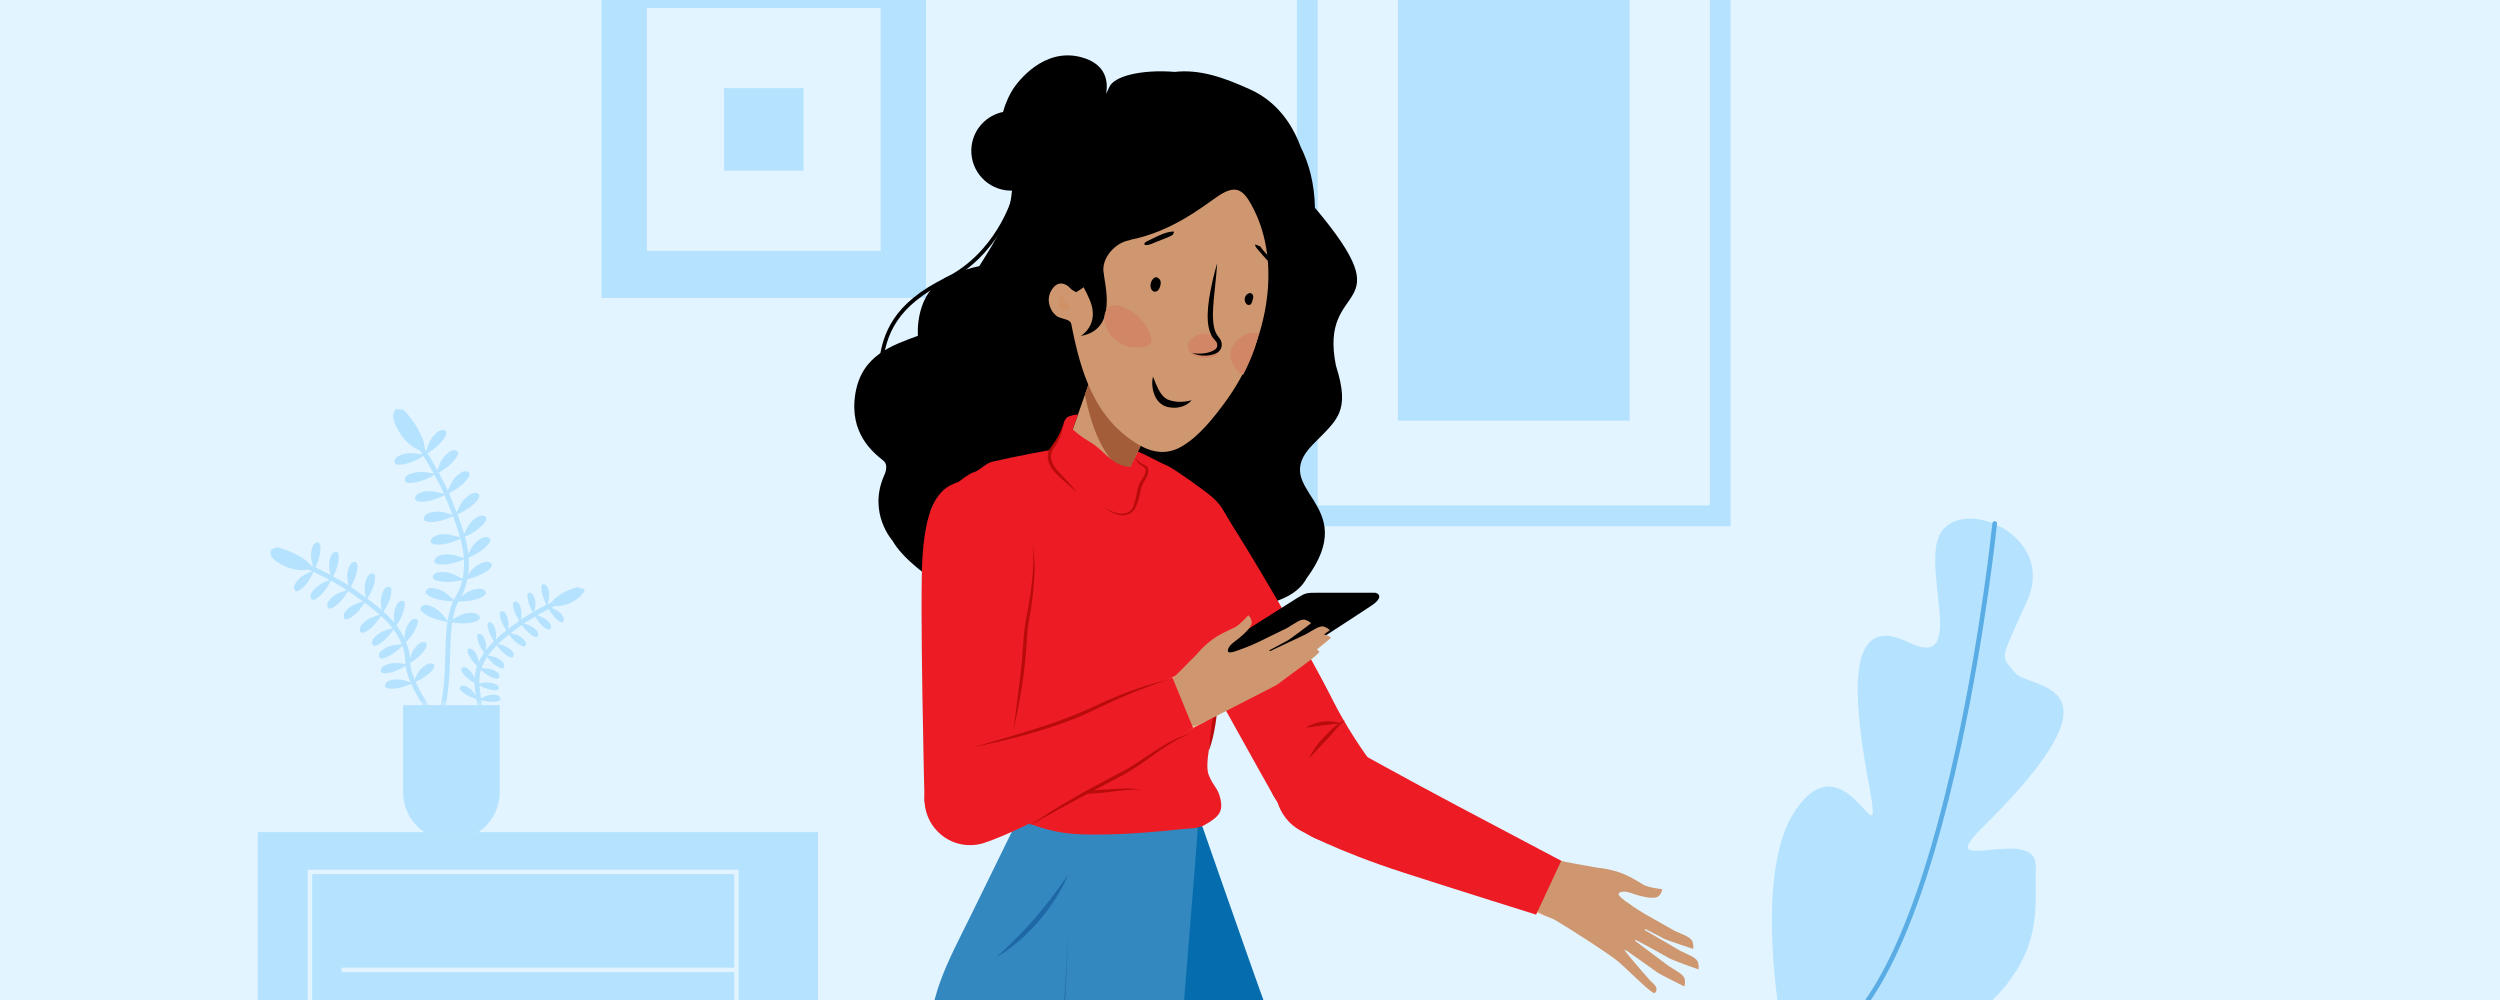
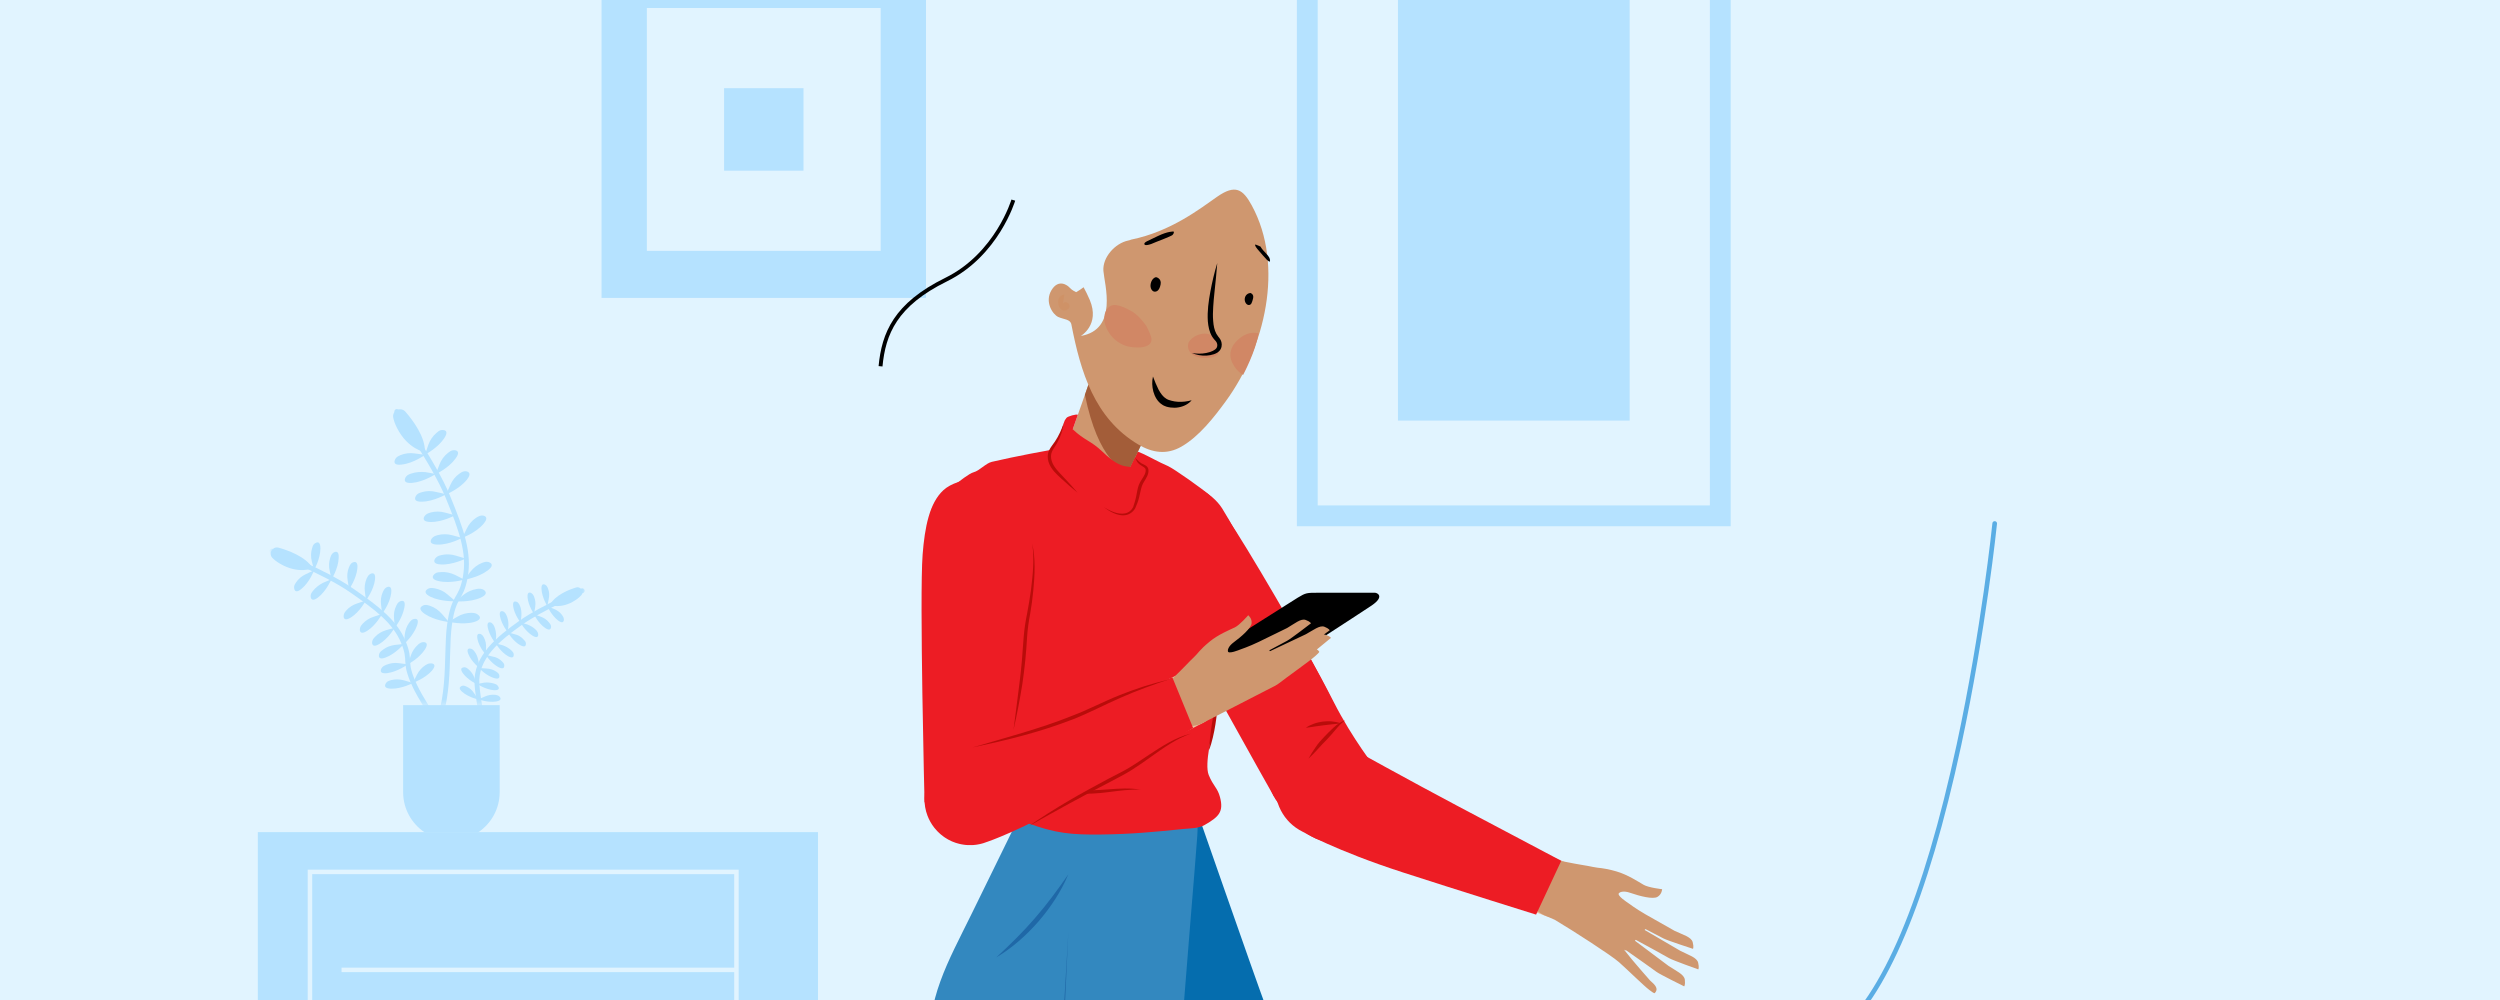
<svg xmlns="http://www.w3.org/2000/svg" width="320" height="128" viewBox="0 0 320 128" fill="none">
  <rect x="0" y="0" width="320" height="128" fill="#333333" stroke="none" />
  <g clip-path="url(#clip0_704_104936)">
    <rect width="320" height="128" fill="#E1F4FF" />
    <path fill-rule="evenodd" clip-rule="evenodd" d="M178.937 53.835H208.594V-8.695H178.937V53.835Z" fill="#B5E2FF" />
    <path fill-rule="evenodd" clip-rule="evenodd" d="M168.665 64.692H218.864V-19.549H168.665V64.692ZM166 67.359H221.529V-22.217H166V67.359Z" fill="#B5E2FF" />
    <path fill-rule="evenodd" clip-rule="evenodd" d="M77 38.134H118.528V-5H77V38.134ZM82.799 32.111H112.729V1.024H82.799V32.111Z" fill="#B5E2FF" />
    <path fill-rule="evenodd" clip-rule="evenodd" d="M92.682 21.846H102.847V11.287H92.682V21.846Z" fill="#B5E2FF" />
    <path fill-rule="evenodd" clip-rule="evenodd" d="M172.734 177.131L172.75 177.127C167.814 150.051 163.251 134.717 150.15 103.368C150.147 103.359 150.136 103.353 150.132 103.345C150.003 102.999 149.86 102.655 149.685 102.319C147.518 98.177 142.544 96.53 138.575 98.638C136.033 99.989 134.526 102.552 134.335 105.308C134.334 105.315 134.327 105.322 134.327 105.329C134.221 108.094 133.962 116.998 133.786 121.718C133.526 128.642 132.877 134.163 136.168 140.235C139.459 146.308 155.64 177.35 156.938 181.241L156.94 181.241C157.377 182.561 158.147 183.789 159.253 184.78C162.63 187.807 167.802 187.503 170.807 184.101C172.55 182.127 173.172 179.543 172.734 177.131" fill="#CF976F" />
    <path fill-rule="evenodd" clip-rule="evenodd" d="M176.504 174.955L176.506 174.955C176.496 174.92 176.484 174.876 176.47 174.831C176.468 174.824 176.466 174.817 176.464 174.811C175.368 171.129 164.7 136.114 162.341 129.719C159.948 123.23 153.054 103.273 152.654 102.262C152.653 102.257 152.649 102.254 152.647 102.25C152.473 101.757 152.264 101.271 152.016 100.794C149.155 95.309 142.423 93.199 136.979 96.081C133.344 98.005 131.205 101.669 131.035 105.525C131.035 105.532 131.031 105.538 131.031 105.545C130.86 110.22 130.543 118.52 130.357 123.308C130.089 130.231 129.432 135.751 132.715 141.828C134.924 145.918 143.452 163.249 148.757 174.49C151.337 179.955 152.582 183.131 152.582 183.131L152.586 183.13C155.063 189.541 162.172 192.833 168.636 190.494C174.958 188.205 178.356 181.367 176.504 174.955" fill="#056DAE" />
    <path fill-rule="evenodd" clip-rule="evenodd" d="M150.585 107.625C150.843 105.879 150.575 104.022 149.684 102.319C147.517 98.177 142.543 96.53 138.574 98.638C136.596 99.689 135.242 101.474 134.648 103.512C133.026 106.858 129.992 113.182 128.232 116.779C125.191 122.993 122.362 127.766 122.907 134.664C123.451 141.561 125.649 176.554 125.259 180.64L125.261 180.641C125.21 181.169 125.207 181.711 125.261 182.26C125.707 186.791 129.715 190.101 134.212 189.651C137.767 189.296 140.556 186.695 141.351 183.384L141.36 183.386C147.766 156.867 149.831 141.033 150.585 107.625" fill="#CF976F" />
    <path fill-rule="evenodd" clip-rule="evenodd" d="M152.015 100.794C149.155 95.309 142.423 93.199 136.979 96.081C134.834 97.216 133.212 98.959 132.205 100.987C132.2 100.995 132.193 101.002 132.189 101.01C130.139 105.207 126.488 112.654 124.379 116.949C121.33 123.159 118.494 127.928 119.029 134.826C119.565 141.724 121.978 172.579 121.978 172.579C121.978 172.579 121.953 173.649 121.225 174.138C120.498 174.627 120.137 174.609 120.205 175.048C120.272 175.486 120.802 176.297 120.802 176.297C120.802 176.297 120.003 176.911 119.864 177.242C119.725 177.572 119.968 177.638 119.968 177.638C119.968 177.638 119.104 177.854 119.206 178.209C119.308 178.565 120.35 179.263 120.35 179.263L120.415 182.057L120.446 182.058C120.799 188.338 125.717 193.538 132.111 194.026C138.81 194.537 144.681 189.691 145.588 183.076H145.591C145.595 183.041 145.601 182.995 145.607 182.949C145.608 182.942 145.609 182.935 145.61 182.927C146.1 179.112 150.544 142.761 150.981 135.954C151.424 129.046 153.215 107.992 153.259 106.905C153.26 106.899 153.258 106.893 153.258 106.888C153.418 104.848 153.03 102.74 152.015 100.794" fill="#3388BF" />
    <path fill-rule="evenodd" clip-rule="evenodd" d="M127.513 122.556C129.259 120.946 130.933 119.307 132.465 117.528C134.009 115.761 135.397 113.871 136.748 111.912C135.827 114.114 134.49 116.133 132.932 117.941C131.361 119.737 129.554 121.34 127.513 122.556" fill="#1F68A7" />
    <path fill-rule="evenodd" clip-rule="evenodd" d="M136.749 119.299C136.5 124.999 136.215 130.696 135.902 136.393C135.591 142.09 135.238 147.784 134.809 153.474C134.596 156.319 134.367 159.164 134.104 162.006C133.836 164.848 133.558 167.688 133.152 170.52C132.94 171.934 132.744 173.354 132.319 174.752C131.909 176.123 131.37 177.49 130.651 178.736C129.948 179.99 129.184 181.192 128.431 182.4L126.172 186.021C123.17 190.855 120.291 195.762 117.389 200.661C114.492 205.567 111.489 210.411 108.376 215.18C105.266 219.953 101.988 224.612 98.701 229.256C97.887 230.421 97.064 231.581 96.278 232.763C96.076 233.055 95.889 233.356 95.7 233.656C95.505 233.953 95.325 234.257 95.155 234.566C94.803 235.179 94.48 235.82 94.131 236.44C92.743 238.93 91.264 241.364 89.728 243.76C91.213 241.331 92.638 238.866 93.969 236.351C94.306 235.723 94.61 235.085 94.953 234.455C95.12 234.137 95.295 233.825 95.484 233.522C95.668 233.216 95.851 232.908 96.046 232.61C96.806 231.403 97.619 230.234 98.42 229.057C101.658 224.376 104.854 219.671 107.93 214.886C111.02 210.11 113.999 205.263 116.871 200.352C119.736 195.431 122.671 190.547 125.687 185.715L127.961 182.1C128.718 180.896 129.486 179.698 130.181 178.47C130.892 177.25 131.404 175.949 131.825 174.596C132.243 173.267 132.451 171.849 132.67 170.448C133.093 167.635 133.39 164.799 133.677 161.964C133.959 159.128 134.207 156.287 134.44 153.445C135.34 142.075 136.111 130.69 136.749 119.299" fill="#1F68A7" />
    <path d="M129.705 25.613C129.705 25.613 127.621 32.584 121.106 35.788C114.59 38.992 113.108 42.706 112.709 46.885" stroke="black" stroke-width="0.5" />
-     <path fill-rule="evenodd" clip-rule="evenodd" d="M168.024 56.919C171.182 53.683 172.887 52.747 170.998 46.79C168.728 35.577 179.987 40.452 168.312 26.594C168.249 23.524 167.571 20.946 166.478 18.788C165.393 15.817 163.385 12.987 160.074 11.472C156.517 9.845 153.521 8.857 150.368 9.201C146.063 8.862 142.528 9.754 141.971 11.188C141.934 11.264 141.799 11.545 141.58 12.001C141.827 10.654 141.765 8.2 138.359 7.311C133.569 6.062 130.272 10.46 129.632 11.455C129.362 11.876 128.743 12.991 128.395 14.329C126.325 14.751 124.656 16.438 124.369 18.649C124.006 21.436 125.975 23.992 128.765 24.358C129.025 24.393 129.281 24.4 129.535 24.395C129.291 26.551 129.165 28.124 125.346 34.069C124.273 34.273 123.006 34.653 121.439 35.342C116.99 37.293 117.495 42.977 117.495 42.977C114.285 44.19 110.282 45.404 109.48 50.42C108.679 55.437 111.713 57.883 113.063 58.957C113.851 59.585 113.155 60.897 113.155 60.897C111.07 65.68 114.23 69.195 114.23 69.195C115.531 71.501 118.928 74.023 120.976 75.165C123.023 76.306 123.73 77.123 125.013 79.132C126.296 81.142 130.559 84.957 135.155 85.344C139.751 85.733 142.077 81.525 142.077 81.525C142.077 81.525 142.961 84.181 147.172 83.689C150.226 83.333 151.769 79.707 152.386 77.742C159.567 78.415 165.48 77.334 167.209 74.077C174.485 64.259 162.189 62.897 168.024 56.919" fill="black" />
    <path fill-rule="evenodd" clip-rule="evenodd" d="M172.294 96.695L172.297 96.694L156.307 65.455C156.302 65.445 156.297 65.435 156.293 65.426L156.292 65.426L156.081 65.012L156.07 65.018C156.037 64.965 156.002 64.914 155.967 64.863C155.914 64.781 155.86 64.699 155.802 64.62C155.763 64.567 155.722 64.515 155.681 64.464C155.616 64.382 155.55 64.302 155.48 64.225C155.442 64.182 155.406 64.139 155.367 64.098C155.256 63.981 155.14 63.867 155.016 63.758C155.016 63.758 155.016 63.757 155.016 63.757C153.906 62.783 152.511 62.356 151.152 62.45C149.792 62.545 148.469 63.161 147.503 64.279C147.393 64.406 147.293 64.537 147.196 64.672C147.167 64.714 147.139 64.757 147.11 64.8C147.046 64.895 146.986 64.99 146.929 65.087C146.9 65.137 146.871 65.188 146.843 65.238C146.79 65.336 146.742 65.436 146.695 65.536C146.673 65.583 146.65 65.629 146.629 65.677C146.57 65.816 146.517 65.957 146.469 66.099C146.45 66.158 146.435 66.218 146.418 66.277C146.392 66.366 146.367 66.453 146.345 66.541C146.327 66.618 146.312 66.696 146.297 66.773C146.284 66.843 146.271 66.913 146.261 66.983C146.248 67.07 146.235 67.157 146.226 67.244C146.221 67.294 146.218 67.344 146.215 67.395C146.189 67.744 146.196 68.094 146.237 68.44L146.245 68.505C146.261 68.626 146.281 68.748 146.305 68.87C146.308 68.879 146.31 68.889 146.312 68.9C146.42 69.42 146.605 69.927 146.865 70.401L146.86 70.403L163.807 101.202L163.809 101.201C164.26 102.031 164.956 102.737 165.858 103.194C168.225 104.394 171.11 103.432 172.3 101.048C173.011 99.624 172.956 98.016 172.294 96.695" fill="#EBBF9E" />
    <path fill-rule="evenodd" clip-rule="evenodd" d="M172.682 95.344C171.843 94.117 169.896 91.133 168.298 87.642C165.006 80.46 158.159 67.789 156.429 65.067C155.16 63.075 152.052 61.218 149.638 62.358C148.102 63.085 146.875 64.411 146.455 65.608C145.65 67.901 146.567 70.92 147.979 74.147C150.128 79.06 163.049 101.92 163.049 101.92C163.049 101.92 163.065 101.935 163.1 101.954C163.691 103.03 164.615 103.932 165.816 104.473C168.759 105.798 172.21 104.468 173.525 101.504C174.463 99.388 174.058 97.014 172.682 95.344" fill="#ED1C24" />
    <path fill-rule="evenodd" clip-rule="evenodd" d="M173.428 101.649C173.445 101.612 173.465 101.575 173.483 101.537C173.595 101.286 173.687 101.027 173.764 100.763C173.776 100.718 173.788 100.675 173.799 100.631C173.947 100.072 174.014 99.495 173.994 98.914C173.993 98.891 173.993 98.868 173.992 98.844C173.979 98.553 173.944 98.263 173.888 97.975C173.883 97.951 173.877 97.927 173.872 97.903C173.81 97.612 173.733 97.323 173.626 97.04L173.628 97.039C173.628 97.039 172.266 92.584 168.127 85.036C164.78 78.931 165.681 80.603 165.681 80.603L159.374 83.668L162.359 99.54C162.372 99.728 162.381 99.916 162.413 100.103C162.46 100.38 162.532 100.652 162.62 100.923L162.63 100.979L162.636 100.977C162.637 100.983 162.642 100.989 162.644 100.996C162.738 101.28 162.853 101.56 162.995 101.833C163.006 101.853 163.018 101.873 163.029 101.893C163.099 102.024 163.168 102.154 163.248 102.281C163.319 102.394 163.398 102.497 163.476 102.603C163.493 102.626 163.504 102.652 163.521 102.676C163.532 102.69 163.546 102.703 163.557 102.718C163.628 102.809 163.702 102.895 163.776 102.981C163.832 103.044 163.884 103.109 163.94 103.168C164.017 103.251 164.1 103.326 164.18 103.404C164.242 103.461 164.301 103.521 164.363 103.576C164.442 103.644 164.524 103.705 164.605 103.768C164.677 103.823 164.747 103.881 164.821 103.933C164.897 103.987 164.977 104.035 165.055 104.085C165.138 104.138 165.22 104.192 165.304 104.24C165.38 104.283 165.457 104.319 165.535 104.358C165.626 104.405 165.718 104.453 165.811 104.495C165.887 104.529 165.966 104.557 166.045 104.588C166.14 104.626 166.236 104.665 166.334 104.697C166.416 104.725 166.501 104.746 166.585 104.771C166.68 104.798 166.774 104.826 166.87 104.849C166.961 104.869 167.054 104.883 167.146 104.9C167.237 104.916 167.327 104.935 167.418 104.946C167.518 104.96 167.617 104.966 167.717 104.973C167.802 104.979 167.888 104.99 167.974 104.993C168.078 104.996 168.181 104.992 168.285 104.99C168.368 104.989 168.452 104.99 168.535 104.985C168.638 104.978 168.74 104.964 168.842 104.952C168.928 104.942 169.013 104.935 169.097 104.921C169.194 104.906 169.289 104.882 169.385 104.862C169.476 104.843 169.566 104.825 169.657 104.802C169.744 104.778 169.829 104.749 169.915 104.721C170.013 104.691 170.111 104.661 170.209 104.624C170.285 104.596 170.362 104.561 170.438 104.528C170.541 104.483 170.644 104.441 170.744 104.391C170.819 104.354 170.891 104.311 170.964 104.271C171.063 104.216 171.162 104.163 171.259 104.101C171.274 104.092 171.29 104.084 171.307 104.073C171.375 104.029 171.437 103.98 171.503 103.933C171.568 103.887 171.635 103.847 171.699 103.799C171.71 103.79 171.717 103.78 171.728 103.772C171.958 103.593 172.169 103.399 172.367 103.193C172.403 103.154 172.439 103.115 172.475 103.076C172.666 102.865 172.843 102.646 172.999 102.413C173.015 102.39 173.028 102.366 173.044 102.342C173.189 102.119 173.315 101.887 173.428 101.649" fill="#ED1C24" />
    <path fill-rule="evenodd" clip-rule="evenodd" d="M161.251 89.537C161.514 90.328 161.706 91.138 161.875 91.951C162.049 92.765 162.172 93.585 162.302 94.401L162.663 96.852L163.044 99.306C162.739 98.53 162.51 97.729 162.318 96.919C162.118 96.11 161.98 95.29 161.851 94.47C161.733 93.65 161.621 92.83 161.529 92.008C161.433 91.187 161.33 90.367 161.251 89.537" fill="#B90C0A" />
    <path fill-rule="evenodd" clip-rule="evenodd" d="M156.158 102.027C155.837 100.819 155.302 100.642 154.716 99.2C154.138 97.775 155.177 93.863 155.43 92.344C155.796 90.143 157.321 87.062 158.163 84.998C158.831 83.359 159.662 81.667 159.441 79.91C159.161 77.673 157.288 76.04 156.106 74.125C154.149 70.957 157.272 68.599 155.899 65.132C155.649 64.5 155.322 63.861 154.722 63.302C154.078 62.703 150.267 59.984 149.462 59.637C147.091 58.614 145.58 57.352 143.006 57.189C141.181 57.073 138.442 56.861 136.643 57.189C133.406 57.781 130.166 58.373 126.957 59.115C126.171 59.297 125.388 60.255 124.605 60.456C124.068 60.595 122.796 61.615 122.295 61.978C121.449 62.59 122.625 65.386 122.826 66.305C123.914 71.297 125.452 76.182 126.482 81.187C127.511 86.19 129.849 94.615 128.858 99.627C128.484 101.523 127.957 102.321 129.139 103.842C129.721 104.59 130.617 105.014 131.502 105.343C135.082 106.669 137.143 106.863 140.956 106.817C144.801 106.772 147.727 106.494 151.552 106.102C152.347 106.02 153.388 106.062 154.218 105.583C155.988 104.561 156.663 103.932 156.158 102.027Z" fill="#ED1C24" />
    <path fill-rule="evenodd" clip-rule="evenodd" d="M145.979 101.075C144.606 101.023 143.258 101.217 141.899 101.388C140.54 101.575 139.147 101.64 137.768 101.574C136.389 101.479 135.018 101.289 133.676 100.979C132.353 100.675 130.936 100.281 129.935 99.297C131.05 100.122 132.412 100.397 133.746 100.632C135.088 100.867 136.436 101.058 137.793 101.116C139.149 101.218 140.5 101.149 141.864 101.037C143.225 100.938 144.621 100.832 145.979 101.075" fill="#B90C0A" />
    <path fill-rule="evenodd" clip-rule="evenodd" d="M153.686 64.434C154.171 66.316 154.616 68.205 155.049 70.097C155.456 71.974 156.566 73.585 157.708 75.129C158.886 76.66 159.839 78.577 159.715 80.612C159.68 81.633 159.235 82.563 158.825 83.433C158.396 84.311 157.906 85.151 157.383 85.971L157.385 85.968C157.164 86.387 156.966 86.825 156.804 87.277C156.923 86.811 157.084 86.356 157.284 85.916L157.286 85.911C157.748 85.062 158.177 84.192 158.574 83.314C158.952 82.427 159.323 81.535 159.327 80.593C159.369 79.651 159.169 78.712 158.805 77.842C158.443 76.965 157.917 76.172 157.35 75.397C156.778 74.608 156.226 73.801 155.748 72.941C155.27 72.087 154.882 71.144 154.722 70.173C154.356 68.263 154 66.352 153.686 64.434" fill="#B90C0A" />
    <path fill-rule="evenodd" clip-rule="evenodd" d="M126.076 80.231C126.401 79.347 126.813 78.499 127.274 77.677C127.727 76.847 128.272 76.078 128.8 75.313C129.349 74.556 129.836 73.776 130.31 72.975C130.779 72.173 131.204 71.344 131.625 70.504C131.381 71.414 131.03 72.293 130.62 73.143C130.214 73.993 129.717 74.81 129.177 75.573C128.634 76.339 128.088 77.09 127.572 77.862C127.055 78.635 126.569 79.431 126.076 80.231" fill="#B90C0A" />
    <path fill-rule="evenodd" clip-rule="evenodd" d="M155.9 89.316C155.884 89.894 155.841 90.461 155.788 91.029C155.74 91.599 155.658 92.162 155.574 92.726C155.479 93.288 155.382 93.851 155.243 94.406C155.107 94.96 154.966 95.522 154.729 96.049C154.828 94.905 154.944 93.779 155.123 92.654C155.217 92.092 155.312 91.53 155.442 90.974C155.568 90.418 155.698 89.859 155.9 89.316" fill="#B90C0A" />
    <path fill-rule="evenodd" clip-rule="evenodd" d="M139.331 49.213L136.301 57.824C136.301 57.824 136.299 60.309 137.577 61.802C139.708 64.288 143.599 66.165 143.801 64.94C144.125 62.981 144.377 60.447 144.377 60.447L146.56 55.906L139.331 49.213Z" fill="#CF976F" />
    <path fill-rule="evenodd" clip-rule="evenodd" d="M138.867 50.536C140.607 59.094 143.749 60.15 144.372 60.47C144.372 60.468 144.373 60.461 144.373 60.461L146.538 55.966L139.327 49.213L138.867 50.536Z" fill="#A35D39" />
    <path fill-rule="evenodd" clip-rule="evenodd" d="M141.116 57.818C139.58 56.356 138.848 56.41 137.312 54.949L137.965 53.093C137.803 52.972 136.668 53.276 136.505 53.496C136.108 54.028 136.323 53.799 135.813 55.301C135.114 57.368 133.777 57.451 134.529 59.368C134.93 60.393 136.642 61.672 137.348 62.51C138.236 63.562 138.803 63.508 139.98 64.21C141.158 64.912 143.552 66.628 145.114 65.213C145.396 64.957 145.464 63.437 145.981 62.108C146.535 60.683 147.293 60.022 146.45 59.606C145.675 59.224 145.566 58.926 145.277 58.592L144.705 59.778C144.287 59.722 143.886 59.689 143.477 59.524C142.576 59.161 141.815 58.482 141.116 57.818" fill="#ED1C24" />
    <path fill-rule="evenodd" clip-rule="evenodd" d="M145.277 58.591C145.671 58.952 145.936 59.277 146.411 59.46C146.523 59.516 146.644 59.573 146.759 59.672C146.877 59.77 146.966 59.928 146.993 60.083C147.04 60.389 146.962 60.663 146.857 60.91C146.639 61.402 146.313 61.779 146.167 62.205C146.022 62.634 145.943 63.136 145.818 63.619C145.703 64.12 145.531 64.578 145.306 65.057C145.044 65.53 144.563 65.872 144.041 65.941C143.519 66.027 143.01 65.878 142.556 65.682C142.093 65.489 141.682 65.205 141.285 64.915C142.116 65.404 143.069 65.887 144 65.712C144.453 65.631 144.84 65.318 145.041 64.918C145.182 64.478 145.341 63.998 145.431 63.53C145.543 63.051 145.581 62.561 145.777 62.056C145.974 61.546 146.323 61.166 146.511 60.753C146.609 60.553 146.658 60.327 146.646 60.139C146.641 59.961 146.494 59.836 146.276 59.711C146.068 59.587 145.837 59.444 145.66 59.246C145.582 59.146 145.504 59.033 145.455 58.911C145.412 58.799 145.346 58.697 145.277 58.591" fill="#B90C0A" />
    <path fill-rule="evenodd" clip-rule="evenodd" d="M136.172 54.108C136.066 55.008 135.761 55.886 135.314 56.688C135.1 57.097 134.797 57.451 134.646 57.825C134.489 58.189 134.495 58.606 134.619 58.998C134.857 59.794 135.527 60.416 136.133 61.072C136.747 61.723 137.357 62.38 137.936 63.073C137.235 62.51 136.565 61.911 135.9 61.307C135.254 60.712 134.516 60.08 134.209 59.124C134.07 58.662 134.059 58.12 134.276 57.66C134.494 57.209 134.795 56.88 135.035 56.514C135.521 55.78 135.894 54.967 136.172 54.108" fill="#B90C0A" />
    <path fill-rule="evenodd" clip-rule="evenodd" d="M160.223 26.288C159.08 24.189 158.111 23.57 155.785 25.19C153.654 26.674 149.874 29.641 144.791 30.67C144.682 30.718 144.562 30.758 144.427 30.785C142.709 31.135 141.108 32.958 141.235 34.668C141.363 36.377 143.159 42.165 138.339 43.005C138.339 43.005 140.831 41.574 139.492 38.395C139.231 37.778 138.959 37.249 138.699 36.767C138.411 36.989 138.096 37.2 137.748 37.399C137.748 37.399 137.201 37.153 136.931 36.836C136.661 36.52 135.502 35.638 134.592 37.138C133.681 38.639 134.741 40.246 135.454 40.571C136.168 40.899 137.004 40.84 137.137 41.531C138.311 47.58 140.082 53.56 145.707 56.899C147.511 57.969 149.353 58.244 151.235 57.16C153.489 55.862 155.399 53.415 156.916 51.336C161.865 44.551 164.467 34.084 160.223 26.288" fill="#CF976F" />
    <path fill-rule="evenodd" clip-rule="evenodd" d="M136.242 37.699C136.242 37.699 135.564 37.744 135.454 38.456C135.337 39.41 136.07 40.193 136.823 39.461C137.178 38.94 136.379 38.389 136.063 38.855" fill="#CF9267" />
    <path fill-rule="evenodd" clip-rule="evenodd" d="M150.187 29.637C150.187 29.637 149.501 29.587 148.192 30.22C146.883 30.854 146.455 30.987 146.474 31.231C146.494 31.475 147.029 31.42 148.012 30.96C148.012 30.96 149.911 30.237 150.079 30.08C150.246 29.923 150.328 29.634 150.187 29.637" fill="black" />
    <path fill-rule="evenodd" clip-rule="evenodd" d="M161.348 31.567C161.348 31.567 160.886 31.346 160.729 31.307C160.572 31.268 160.647 31.516 160.935 31.863C161.222 32.209 162.052 33.163 162.177 33.271C162.303 33.378 162.59 33.633 162.564 33.367C162.538 33.1 162.544 32.949 161.999 32.385C161.453 31.823 161.348 31.567 161.348 31.567" fill="black" />
    <path fill-rule="evenodd" clip-rule="evenodd" d="M161.088 42.663C161.088 42.663 160.211 42.392 159.247 42.914C158.284 43.436 157.182 44.604 157.566 45.976C157.951 47.349 159.116 47.991 159.116 47.991C159.116 47.991 160.742 44.968 161.088 42.663" fill="#D18765" />
    <path fill-rule="evenodd" clip-rule="evenodd" d="M155.883 43.805C155.883 43.805 155.425 42.73 154.288 42.705C153.151 42.68 152.338 43.415 152.141 43.853C151.944 44.291 152.056 45.189 152.979 45.596C153.903 46.004 155.416 45.841 155.824 45.404C156.231 44.967 155.883 43.805 155.883 43.805" fill="#D18765" />
    <path fill-rule="evenodd" clip-rule="evenodd" d="M146.748 41.751C146.748 41.751 145.878 40.449 144.936 39.89C143.994 39.331 142.982 38.944 142.443 39.055C141.903 39.166 141.238 39.79 141.365 41.044C141.49 42.298 142.737 44.264 145.037 44.453C147.338 44.641 147.512 43.706 147.35 43.15C147.189 42.594 146.748 41.751 146.748 41.751" fill="#D18765" />
    <path fill-rule="evenodd" clip-rule="evenodd" d="M155.81 33.675C155.718 34.929 155.582 36.171 155.453 37.41C155.394 38.03 155.321 38.645 155.292 39.257C155.252 39.869 155.234 40.481 155.286 41.076C155.328 41.669 155.435 42.258 155.7 42.732C155.765 42.851 155.842 42.962 155.929 43.075L156.077 43.256C156.135 43.328 156.197 43.42 156.239 43.508C156.417 43.861 156.444 44.298 156.254 44.667C156.162 44.849 156.02 45.001 155.862 45.108C155.707 45.212 155.552 45.281 155.392 45.337C155.073 45.442 154.751 45.502 154.428 45.52C153.782 45.55 153.141 45.438 152.568 45.185C153.183 45.291 153.8 45.301 154.387 45.184C154.68 45.129 154.965 45.039 155.224 44.917C155.485 44.788 155.7 44.641 155.77 44.437C155.851 44.238 155.819 43.987 155.708 43.79C155.679 43.739 155.652 43.703 155.609 43.654L155.452 43.482C155.342 43.355 155.233 43.215 155.141 43.065C154.777 42.453 154.663 41.774 154.603 41.13C154.517 39.83 154.697 38.563 154.926 37.332C155.156 36.098 155.439 34.877 155.81 33.675" fill="black" />
    <path fill-rule="evenodd" clip-rule="evenodd" d="M148.027 35.489C148.027 35.489 148.713 35.658 148.555 36.425C148.398 37.193 148.069 37.346 147.781 37.333C147.494 37.32 147.146 36.897 147.301 36.261C147.456 35.625 147.903 35.441 148.027 35.489" fill="#010000" />
    <path fill-rule="evenodd" clip-rule="evenodd" d="M160.037 37.498C160.037 37.498 160.547 37.624 160.39 38.214C160.254 38.726 160.179 39.019 159.868 39.042C159.557 39.065 159.268 38.641 159.331 38.202C159.394 37.764 159.722 37.537 160.037 37.498" fill="#010000" />
    <path fill-rule="evenodd" clip-rule="evenodd" d="M147.58 48.193C147.807 48.79 148.03 49.35 148.29 49.86C148.559 50.361 148.88 50.803 149.28 51.036C149.372 51.112 149.487 51.136 149.59 51.189C149.715 51.228 149.847 51.275 149.978 51.303C150.24 51.383 150.511 51.401 150.788 51.429C151.342 51.46 151.921 51.4 152.533 51.232C152.119 51.73 151.492 52.039 150.832 52.146C150.501 52.207 150.158 52.203 149.822 52.16C149.651 52.145 149.491 52.096 149.322 52.058C149.147 51.987 148.96 51.934 148.806 51.824C148.144 51.423 147.804 50.745 147.627 50.118C147.461 49.477 147.431 48.822 147.58 48.193" fill="black" />
    <path fill-rule="evenodd" clip-rule="evenodd" d="M200.252 117.298C202.158 116.665 203.192 114.592 202.562 112.67C202.224 111.636 201.471 110.86 200.553 110.457L200.555 110.453C200.555 110.453 191.515 106.622 186.935 104.425C182.355 102.229 171.587 96.179 171.587 96.179L171.586 96.181C170.993 95.857 170.327 95.646 169.612 95.584C166.829 95.344 164.383 97.424 164.148 100.231C163.968 102.387 165.148 104.339 166.966 105.24L166.963 105.245C166.963 105.245 170.515 107.051 177.507 109.551C183.133 111.563 197.817 117.241 197.817 117.241L197.818 117.239C198.572 117.53 199.426 117.572 200.252 117.298" fill="#EBBF9E" />
    <path fill-rule="evenodd" clip-rule="evenodd" d="M211.211 125.505C210.887 125.161 209.149 123.133 208.876 122.801C208.692 122.577 208.116 121.852 207.884 121.565L208.133 121.673L208.156 121.647C209.521 122.587 211.653 124.122 212.032 124.399C212.506 124.746 215.575 126.254 215.575 126.254C215.575 126.254 215.738 126.089 215.659 125.404C215.58 124.719 214.554 124.29 213.573 123.637L209.271 120.412L209.374 120.297C210.828 121.067 213.231 122.409 213.648 122.646C214.159 122.937 217.379 124.082 217.379 124.082C217.379 124.082 217.521 123.899 217.365 123.229C217.21 122.557 216.141 122.248 215.094 121.712L210.512 119.035L210.615 118.92C211.685 119.469 212.676 119.987 212.932 120.123C213.45 120.398 216.701 121.45 216.701 121.45C216.701 121.45 216.837 121.264 216.664 120.597C216.489 119.93 215.412 119.653 214.35 119.147L214.299 119.118L214.328 119.128C214.311 119.121 214.296 119.114 214.28 119.107L210.639 117.044C209.385 116.326 208.346 115.542 208.346 115.542C208.346 115.542 206.851 114.581 207.247 114.308C207.247 114.308 207.28 114.271 207.352 114.23C207.357 114.227 207.364 114.224 207.37 114.221C207.397 114.207 207.433 114.193 207.472 114.18C207.501 114.171 207.534 114.164 207.566 114.157C207.609 114.147 207.651 114.138 207.703 114.134C207.935 114.109 208.246 114.136 208.671 114.283C209.892 114.707 211.571 115.14 212.151 114.804C212.731 114.467 212.751 113.818 212.751 113.818C212.751 113.818 211.024 113.625 210.385 113.256C209.747 112.888 208.34 111.953 206.9 111.54C205.087 111.019 204.77 111.163 203.887 110.966C203.003 110.769 202.464 110.74 200.085 110.259L200.083 110.263C199.412 110.074 198.681 110.075 197.97 110.312C196.064 110.945 195.029 113.016 195.659 114.94C195.993 115.956 196.727 116.725 197.625 117.132L197.624 117.135L199.012 117.734C201.412 119.166 206.242 122.28 207.225 123.153C208.412 124.207 210.402 126.179 211.107 126.706C211.812 127.233 211.764 127.173 211.883 127.025C212.393 126.388 211.503 125.815 211.211 125.505" fill="#CF976F" />
    <path fill-rule="evenodd" clip-rule="evenodd" d="M199.841 110.183C199.841 110.183 192.07 106.069 186.482 103.117C181.018 100.231 172.307 95.41 172.307 95.41L172.304 95.416C172.028 95.266 171.737 95.137 171.435 95.029C171.401 95.017 171.365 95.007 171.331 94.995C171.032 94.895 170.725 94.811 170.405 94.757C167.054 94.192 163.887 96.473 163.332 99.851C163.28 100.163 163.261 100.473 163.256 100.779C163.255 100.839 163.254 100.898 163.254 100.956C163.258 101.253 163.282 101.545 163.327 101.832C163.335 101.881 163.345 101.93 163.355 101.98C163.406 102.265 163.474 102.545 163.563 102.817C163.567 102.829 163.57 102.844 163.575 102.857C163.671 103.14 163.79 103.413 163.924 103.678C163.946 103.72 163.966 103.761 163.988 103.803C164.128 104.065 164.284 104.317 164.46 104.556C164.473 104.574 164.488 104.592 164.502 104.61C164.684 104.853 164.883 105.083 165.099 105.297L165.115 105.314C165.334 105.531 165.572 105.726 165.822 105.908C165.848 105.926 165.874 105.946 165.902 105.963C166.157 106.143 166.425 106.305 166.708 106.445C166.707 106.449 170.95 108.877 179.541 111.66C186.49 113.91 196.619 117.073 196.619 117.073L199.841 110.183Z" fill="#ED1C24" />
    <path fill-rule="evenodd" clip-rule="evenodd" d="M176.109 98.367C176.109 98.367 173.102 94.561 170.697 89.819C166.927 82.391 159.18 69.328 157.241 66.534C155.821 64.486 152.467 62.658 149.969 63.959C148.381 64.786 147.143 66.233 146.749 67.511C145.996 69.958 147.09 73.1 148.713 76.44C150.921 80.984 162.778 100.241 165.287 104.304C165.819 105.431 166.688 106.409 167.854 107.062C170.828 108.725 174.575 107.65 176.224 104.659C177.343 102.631 177.205 100.244 176.076 98.397C176.087 98.387 176.097 98.378 176.109 98.367Z" fill="#ED1C24" />
    <path fill-rule="evenodd" clip-rule="evenodd" d="M172.173 92.225C171.694 92.542 171.331 92.954 170.963 93.389C170.607 93.831 170.225 94.244 169.843 94.657C169.451 95.062 169.051 95.458 168.683 95.886C168.303 96.305 167.916 96.718 167.484 97.105C167.755 96.598 168.073 96.121 168.397 95.648C168.702 95.16 169.099 94.746 169.489 94.328C169.886 93.917 170.284 93.504 170.707 93.122C171.121 92.746 171.605 92.359 172.173 92.225" fill="#B90C0A" />
    <path fill-rule="evenodd" clip-rule="evenodd" d="M171.622 92.59C171.235 92.645 170.859 92.672 170.487 92.713L169.382 92.842L168.278 92.994C167.908 93.047 167.539 93.115 167.149 93.157C167.468 92.926 167.823 92.764 168.188 92.632C168.554 92.495 168.935 92.417 169.321 92.362C169.707 92.32 170.098 92.3 170.485 92.342C170.872 92.379 171.256 92.447 171.622 92.59" fill="#B90C0A" />
-     <path fill-rule="evenodd" clip-rule="evenodd" d="M153.79 86.266C152.854 85.848 151.835 85.888 150.97 86.282L150.968 86.279C150.968 86.279 142.545 90.249 138.1 92.1C133.655 93.949 122.586 97.732 122.586 97.732L122.588 97.737C122.485 97.773 122.384 97.815 122.282 97.859C122.249 97.873 122.216 97.889 122.184 97.903C122.1 97.942 122.016 97.984 121.934 98.028C121.873 98.06 121.815 98.094 121.755 98.13C121.695 98.166 121.634 98.199 121.575 98.239C121.453 98.318 121.333 98.403 121.215 98.496C121.086 98.599 120.962 98.708 120.845 98.821C120.679 98.984 120.531 99.16 120.392 99.341C119.175 100.928 119.043 103.151 120.136 104.883C120.224 105.02 120.318 105.155 120.421 105.286C120.422 105.286 120.422 105.287 120.422 105.287C120.517 105.408 120.616 105.521 120.719 105.629C120.752 105.665 120.787 105.697 120.822 105.731C120.894 105.803 120.966 105.873 121.043 105.939C121.084 105.976 121.126 106.011 121.17 106.046C121.243 106.106 121.317 106.163 121.393 106.218C121.438 106.25 121.481 106.282 121.527 106.312C121.609 106.368 121.694 106.42 121.78 106.47C121.819 106.493 121.858 106.518 121.899 106.54C122.02 106.606 122.144 106.668 122.27 106.723C122.317 106.744 122.365 106.76 122.413 106.778C122.496 106.812 122.579 106.844 122.664 106.873C122.726 106.894 122.789 106.912 122.851 106.93C122.923 106.951 122.994 106.97 123.066 106.988C123.135 107.004 123.203 107.02 123.273 107.033C123.34 107.046 123.406 107.057 123.474 107.067C123.547 107.078 123.62 107.09 123.693 107.097C123.754 107.103 123.814 107.106 123.874 107.11C124.039 107.121 124.204 107.123 124.369 107.117C124.407 107.116 124.445 107.116 124.484 107.114C124.571 107.109 124.658 107.098 124.745 107.088C124.796 107.082 124.846 107.077 124.896 107.069C124.983 107.057 125.069 107.04 125.154 107.023C125.205 107.012 125.253 107.001 125.303 106.989C125.39 106.968 125.476 106.946 125.563 106.92C125.607 106.906 125.651 106.891 125.695 106.876C125.785 106.846 125.875 106.816 125.963 106.78L125.964 106.783C125.964 106.783 129.483 105.415 135.675 102.048C140.657 99.34 153.958 92.541 153.958 92.541L153.957 92.54C154.639 92.19 155.212 91.611 155.546 90.852C156.317 89.096 155.532 87.044 153.79 86.266" fill="#EBBF9E" />
+     <path fill-rule="evenodd" clip-rule="evenodd" d="M153.79 86.266C152.854 85.848 151.835 85.888 150.97 86.282L150.968 86.279C150.968 86.279 142.545 90.249 138.1 92.1C133.655 93.949 122.586 97.732 122.586 97.732L122.588 97.737C122.485 97.773 122.384 97.815 122.282 97.859C122.249 97.873 122.216 97.889 122.184 97.903C122.1 97.942 122.016 97.984 121.934 98.028C121.873 98.06 121.815 98.094 121.755 98.13C121.695 98.166 121.634 98.199 121.575 98.239C121.453 98.318 121.333 98.403 121.215 98.496C121.086 98.599 120.962 98.708 120.845 98.821C120.679 98.984 120.531 99.16 120.392 99.341C119.175 100.928 119.043 103.151 120.136 104.883C120.224 105.02 120.318 105.155 120.421 105.286C120.422 105.286 120.422 105.287 120.422 105.287C120.517 105.408 120.616 105.521 120.719 105.629C120.752 105.665 120.787 105.697 120.822 105.731C120.894 105.803 120.966 105.873 121.043 105.939C121.084 105.976 121.126 106.011 121.17 106.046C121.243 106.106 121.317 106.163 121.393 106.218C121.438 106.25 121.481 106.282 121.527 106.312C121.819 106.493 121.858 106.518 121.899 106.54C122.02 106.606 122.144 106.668 122.27 106.723C122.317 106.744 122.365 106.76 122.413 106.778C122.496 106.812 122.579 106.844 122.664 106.873C122.726 106.894 122.789 106.912 122.851 106.93C122.923 106.951 122.994 106.97 123.066 106.988C123.135 107.004 123.203 107.02 123.273 107.033C123.34 107.046 123.406 107.057 123.474 107.067C123.547 107.078 123.62 107.09 123.693 107.097C123.754 107.103 123.814 107.106 123.874 107.11C124.039 107.121 124.204 107.123 124.369 107.117C124.407 107.116 124.445 107.116 124.484 107.114C124.571 107.109 124.658 107.098 124.745 107.088C124.796 107.082 124.846 107.077 124.896 107.069C124.983 107.057 125.069 107.04 125.154 107.023C125.205 107.012 125.253 107.001 125.303 106.989C125.39 106.968 125.476 106.946 125.563 106.92C125.607 106.906 125.651 106.891 125.695 106.876C125.785 106.846 125.875 106.816 125.963 106.78L125.964 106.783C125.964 106.783 129.483 105.415 135.675 102.048C140.657 99.34 153.958 92.541 153.958 92.541L153.957 92.54C154.639 92.19 155.212 91.611 155.546 90.852C156.317 89.096 155.532 87.044 153.79 86.266" fill="#EBBF9E" />
    <path fill-rule="evenodd" clip-rule="evenodd" d="M129.516 67.261L129.522 66.795L129.509 66.796C129.506 66.734 129.499 66.671 129.493 66.608C129.484 66.511 129.474 66.414 129.461 66.318C129.451 66.252 129.439 66.186 129.427 66.12C129.409 66.019 129.387 65.917 129.362 65.816C129.349 65.76 129.337 65.705 129.321 65.65C129.278 65.493 129.23 65.337 129.171 65.182C128.714 63.97 127.87 63.022 126.833 62.425C126.092 62.001 125.254 61.755 124.391 61.722C123.698 61.696 122.992 61.807 122.304 62.069C122.147 62.129 121.997 62.197 121.85 62.27C121.804 62.293 121.759 62.318 121.714 62.342C121.613 62.395 121.515 62.45 121.419 62.51C121.37 62.54 121.321 62.57 121.274 62.601C121.181 62.663 121.091 62.728 121.002 62.794C120.962 62.825 120.919 62.854 120.879 62.887C120.762 62.981 120.648 63.079 120.54 63.183C120.495 63.225 120.455 63.27 120.411 63.314C120.347 63.379 120.283 63.445 120.223 63.514C120.171 63.573 120.121 63.633 120.072 63.695C120.028 63.75 119.983 63.806 119.941 63.863C119.889 63.933 119.838 64.004 119.789 64.077C119.761 64.118 119.735 64.161 119.708 64.204C119.522 64.5 119.365 64.812 119.239 65.137C119.231 65.157 119.223 65.177 119.216 65.196C119.172 65.312 119.133 65.429 119.098 65.548C119.095 65.556 119.092 65.566 119.09 65.576C118.94 66.087 118.867 66.621 118.874 67.162L118.869 67.163L119.382 102.375H119.385C119.394 103.321 119.676 104.274 120.258 105.106C121.782 107.29 124.775 107.815 126.943 106.278C128.235 105.361 128.94 103.917 128.976 102.438H128.978L129.515 67.293C129.516 67.281 129.515 67.272 129.516 67.261" fill="#EBBF9E" />
    <path fill-rule="evenodd" clip-rule="evenodd" d="M154.076 84.129C154.076 84.129 165.096 77.117 166.125 76.494C167.153 75.871 167.268 75.871 168.754 75.871C170.601 75.871 175.742 75.876 176 75.872C176.258 75.869 177.293 76.325 175.584 77.496C174.466 78.261 162.138 86.239 162.138 86.239L154.076 84.129Z" fill="black" />
    <path fill-rule="evenodd" clip-rule="evenodd" d="M168.556 83.134C169.399 82.457 170.359 81.652 170.359 81.652C170.359 81.652 170.28 81.447 169.663 81.249C169.594 81.226 169.524 81.22 169.452 81.219C169.883 80.91 170.201 80.679 170.201 80.679C170.201 80.679 170.137 80.468 169.535 80.227C168.932 79.986 168.116 80.658 167.135 81.19C167.135 81.19 162.678 83.304 162.589 83.339C162.5 83.374 162.427 83.265 162.556 83.195C162.685 83.126 164.494 82.155 164.737 82.028C165.231 81.77 167.802 79.787 167.802 79.787C167.802 79.787 167.732 79.577 167.123 79.353C166.513 79.129 165.717 79.825 164.751 80.385L164.701 80.409L164.724 80.393C164.711 80.401 164.698 80.409 164.683 80.418L161.119 82.16C159.887 82.757 158.719 83.149 158.719 83.149C158.719 83.149 157.169 83.802 157.172 83.343C157.172 83.343 157.16 83.297 157.168 83.219C157.169 83.212 157.17 83.206 157.171 83.199C157.175 83.17 157.183 83.134 157.194 83.097C157.202 83.07 157.215 83.04 157.227 83.01C157.242 82.972 157.258 82.933 157.284 82.891C157.391 82.695 157.579 82.464 157.923 82.21C158.911 81.482 160.153 80.398 160.207 79.76C160.261 79.121 159.771 78.754 159.771 78.754C159.771 78.754 158.686 80.006 158.057 80.308C157.428 80.61 155.944 81.208 154.847 82.116C153.463 83.258 153.403 83.585 152.772 84.172C152.142 84.759 151.828 85.166 150.17 86.775L150.183 86.773C149.697 87.175 149.313 87.712 149.099 88.356C148.498 90.177 149.474 92.145 151.281 92.752C152.216 93.066 153.189 92.951 153.996 92.521C154.736 92.14 155.475 91.76 156.215 91.379L160.542 89.153C161.162 88.834 161.784 88.514 162.405 88.195C162.905 87.938 163.399 87.725 163.84 87.37C164.586 86.766 167.657 84.605 168.347 83.982C168.967 83.423 168.902 83.457 168.788 83.317C168.714 83.228 168.637 83.17 168.556 83.134" fill="#CF976F" />
    <path fill-rule="evenodd" clip-rule="evenodd" d="M130.004 102.165C130.004 102.165 129.836 96.448 130.468 91.439C131.46 83.571 133.016 72.867 132.393 70.979C131.372 67.891 130.16 61.668 125.09 61.392C123.395 61.3 121.692 61.884 120.759 62.739C118.976 64.375 118.366 67.472 118.095 70.989C117.684 76.343 118.342 102.642 118.342 102.642C118.342 102.642 118.967 104.631 130.004 102.165" fill="#ED1C24" />
    <path fill-rule="evenodd" clip-rule="evenodd" d="M150.06 86.697C150.06 86.697 142.242 89.573 136.624 91.644C131.131 93.669 122.222 96.759 122.222 96.759L122.224 96.765C122.098 96.81 121.974 96.86 121.851 96.913C121.811 96.931 121.772 96.948 121.734 96.966C121.63 97.014 121.528 97.065 121.427 97.118C121.355 97.157 121.284 97.2 121.214 97.241C121.139 97.285 121.064 97.328 120.991 97.376C120.844 97.471 120.698 97.574 120.557 97.686C120.556 97.686 120.556 97.687 120.555 97.688C119.131 98.82 118.372 100.484 118.335 102.179C118.319 102.931 118.444 103.69 118.719 104.41C118.925 104.95 119.214 105.468 119.588 105.946C119.588 105.946 119.589 105.947 119.589 105.948C119.705 106.094 119.826 106.232 119.951 106.364C119.992 106.407 120.034 106.446 120.076 106.488C120.163 106.575 120.252 106.661 120.344 106.741C120.396 106.786 120.447 106.828 120.499 106.87C120.588 106.943 120.678 107.013 120.771 107.08C120.824 107.118 120.878 107.157 120.933 107.195C121.034 107.262 121.137 107.325 121.242 107.386C121.29 107.414 121.336 107.444 121.386 107.471C121.533 107.553 121.684 107.626 121.837 107.694C121.894 107.719 121.952 107.738 122.009 107.761C122.111 107.802 122.214 107.843 122.316 107.877C122.392 107.902 122.468 107.924 122.544 107.945C122.63 107.972 122.718 107.995 122.806 108.016C122.889 108.037 122.972 108.054 123.056 108.071C123.137 108.087 123.22 108.1 123.302 108.112C123.39 108.126 123.479 108.14 123.567 108.149C123.642 108.157 123.718 108.16 123.793 108.165C123.99 108.178 124.188 108.181 124.386 108.173C124.434 108.172 124.482 108.173 124.53 108.17C124.635 108.163 124.741 108.15 124.848 108.138C124.91 108.131 124.971 108.124 125.032 108.115C125.137 108.1 125.241 108.08 125.345 108.058C125.406 108.045 125.466 108.032 125.526 108.018C125.632 107.992 125.737 107.965 125.841 107.934C125.895 107.917 125.95 107.898 126.004 107.88C126.113 107.844 126.222 107.808 126.329 107.764L126.331 107.767C126.331 107.767 130.727 106.314 138.142 102.008C144.138 98.526 152.717 93.176 152.717 93.176L150.06 86.697Z" fill="#ED1C24" />
    <path fill-rule="evenodd" clip-rule="evenodd" d="M132.118 69.568C132.572 71.534 132.451 73.582 132.265 75.576C132.163 76.576 132.04 77.576 131.863 78.566C131.669 79.557 131.538 80.524 131.47 81.524C131.358 83.516 131.163 85.532 130.867 87.516C130.552 89.501 130.172 91.47 129.729 93.426C129.965 91.433 130.263 89.451 130.49 87.463C130.614 86.471 130.726 85.478 130.809 84.484C130.896 83.49 130.938 82.491 131.035 81.487C131.116 80.487 131.274 79.468 131.476 78.495C131.653 77.513 131.833 76.529 131.961 75.539C132.201 73.563 132.423 71.555 132.118 69.568" fill="#B90C0A" />
    <path fill-rule="evenodd" clip-rule="evenodd" d="M124.473 95.676C126.612 95.049 128.757 94.445 130.886 93.801C133.014 93.153 135.13 92.469 137.188 91.638C139.264 90.862 141.231 89.802 143.316 88.977C144.354 88.561 145.407 88.182 146.47 87.84C147.538 87.513 148.613 87.218 149.694 86.943C147.576 87.644 145.484 88.406 143.452 89.303C141.418 90.186 139.445 91.245 137.355 92.067C135.265 92.868 133.138 93.563 130.982 94.139C128.828 94.727 126.652 95.213 124.473 95.676" fill="#B90C0A" />
    <path fill-rule="evenodd" clip-rule="evenodd" d="M131.7 105.731C133.344 104.596 135.035 103.532 136.756 102.518C138.475 101.501 140.238 100.562 141.995 99.617C142.88 99.151 143.781 98.73 144.62 98.216C145.466 97.704 146.279 97.128 147.116 96.586C148.774 95.493 150.498 94.369 152.45 93.891C150.561 94.552 148.934 95.725 147.315 96.878C146.509 97.466 145.686 98.034 144.836 98.573C143.98 99.114 143.078 99.552 142.206 100.025C140.433 100.934 138.679 101.878 136.927 102.825C135.175 103.772 133.443 104.758 131.7 105.731" fill="#B90C0A" />
    <path fill-rule="evenodd" clip-rule="evenodd" d="M104.701 154.698H50.353H33V106.512H104.701V154.698Z" fill="#B5E2FF" />
    <path fill-rule="evenodd" clip-rule="evenodd" d="M39.675 152.542H94.265V111.604H39.675V152.542Z" stroke="#E1F4FF" stroke-width="0.574" />
    <path d="M43.719 124.145H94.266" stroke="#E1F4FF" stroke-width="0.574" />
    <path fill-rule="evenodd" clip-rule="evenodd" d="M51.6 90.256V101.406V101.406C51.604 103.548 52.697 105.434 54.354 106.541H61.205C62.862 105.434 63.955 103.548 63.959 101.406V101.406V90.256H51.6Z" fill="#B5E2FF" />
    <path fill-rule="evenodd" clip-rule="evenodd" d="M63.251 80.149C63.199 80.066 63.166 79.994 63.141 79.953C63.044 79.817 62.919 79.687 62.753 79.663C62.551 79.616 62.318 79.704 62.431 80.313C62.635 81.363 63.432 82.367 63.432 82.367L63.512 81.44C63.502 80.997 63.424 80.538 63.251 80.149" fill="#B5E2FF" />
    <path fill-rule="evenodd" clip-rule="evenodd" d="M65.439 83.241C65.502 83.305 65.565 83.37 65.609 83.423C65.736 83.552 65.779 83.733 65.755 83.898C65.727 84.112 65.593 84.287 65.029 83.992C64.093 83.468 63.443 82.35 63.443 82.35L64.345 82.595C64.727 82.727 65.13 82.949 65.439 83.241" fill="#B5E2FF" />
    <path fill-rule="evenodd" clip-rule="evenodd" d="M64.82 78.723C64.768 78.64 64.735 78.568 64.709 78.526C64.613 78.391 64.486 78.261 64.321 78.237C64.12 78.19 63.886 78.278 63.999 78.888C64.203 79.938 65 80.942 65 80.942L65.081 80.014C65.082 79.552 65.01 79.123 64.82 78.723" fill="#B5E2FF" />
    <path fill-rule="evenodd" clip-rule="evenodd" d="M66.995 81.833C67.058 81.897 67.122 81.962 67.166 82.016C67.293 82.144 67.336 82.325 67.311 82.49C67.283 82.704 67.15 82.879 66.586 82.584C65.65 82.06 65 80.941 65 80.941L65.902 81.187C66.306 81.282 66.71 81.503 66.995 81.833" fill="#B5E2FF" />
    <path fill-rule="evenodd" clip-rule="evenodd" d="M66.529 77.486C66.477 77.403 66.455 77.313 66.418 77.29C66.333 77.135 66.196 77.024 66.03 77C65.828 76.953 65.606 77.022 65.69 77.639C65.845 78.685 66.649 79.719 66.649 79.719L66.741 78.773C66.76 78.322 66.712 77.856 66.529 77.486" fill="#B5E2FF" />
    <path fill-rule="evenodd" clip-rule="evenodd" d="M68.622 80.648C68.674 80.731 68.748 80.776 68.763 80.837C68.859 80.973 68.902 81.154 68.889 81.3C68.861 81.514 68.698 81.697 68.157 81.364C67.243 80.803 66.605 79.666 66.605 79.666L67.495 79.93C67.952 80.108 68.325 80.337 68.622 80.648" fill="#B5E2FF" />
    <path fill-rule="evenodd" clip-rule="evenodd" d="M68.372 76.407C68.339 76.335 68.317 76.244 68.272 76.192C68.188 76.037 68.05 75.926 67.908 75.865C67.717 75.799 67.476 75.857 67.53 76.481C67.624 77.541 68.357 78.608 68.357 78.608L68.505 77.696C68.573 77.25 68.533 76.814 68.372 76.407" fill="#B5E2FF" />
    <path fill-rule="evenodd" clip-rule="evenodd" d="M70.287 79.691C70.338 79.774 70.401 79.838 70.427 79.88C70.523 80.016 70.567 80.197 70.524 80.35C70.477 80.553 70.314 80.736 69.784 80.384C68.893 79.785 68.346 78.627 68.346 78.627L69.232 78.94C69.651 79.094 70.012 79.343 70.287 79.691" fill="#B5E2FF" />
    <path fill-rule="evenodd" clip-rule="evenodd" d="M70.161 75.374C70.14 75.284 70.107 75.211 70.062 75.159C70.007 74.996 69.851 74.875 69.709 74.813C69.518 74.748 69.27 74.775 69.312 75.418C69.377 76.486 70.056 77.597 70.056 77.597L70.234 76.678C70.333 76.224 70.322 75.781 70.161 75.374" fill="#B5E2FF" />
    <path fill-rule="evenodd" clip-rule="evenodd" d="M71.952 78.736C72.004 78.819 72.048 78.872 72.081 78.944C72.166 79.099 72.191 79.268 72.166 79.433C72.119 79.635 71.938 79.806 71.431 79.418C70.574 78.763 70.057 77.598 70.057 77.598L70.92 77.948C71.328 78.121 71.689 78.369 71.952 78.736" fill="#B5E2FF" />
    <path fill-rule="evenodd" clip-rule="evenodd" d="M61.945 81.609C61.893 81.525 61.86 81.453 61.816 81.401C61.72 81.264 61.582 81.154 61.417 81.13C61.203 81.101 61 81.182 61.114 81.792C61.317 82.842 62.186 83.812 62.186 83.812L62.218 82.881C62.237 82.431 62.148 81.99 61.945 81.609" fill="#B5E2FF" />
    <path fill-rule="evenodd" clip-rule="evenodd" d="M64.228 84.63C64.29 84.694 64.354 84.759 64.398 84.813C64.525 84.941 64.567 85.122 64.543 85.287C64.515 85.501 64.382 85.676 63.807 85.4C62.858 84.894 62.156 83.82 62.156 83.82L63.051 84.036C63.545 84.109 63.919 84.338 64.228 84.63" fill="#B5E2FF" />
    <path fill-rule="evenodd" clip-rule="evenodd" d="M60.73 83.381C60.678 83.298 60.603 83.252 60.578 83.21C60.452 83.082 60.309 83.02 60.133 83.014C59.908 83.004 59.719 83.145 59.953 83.727C60.349 84.714 61.369 85.521 61.369 85.521L61.243 84.596C61.154 84.156 61.005 83.73 60.73 83.381" fill="#B5E2FF" />
    <path fill-rule="evenodd" clip-rule="evenodd" d="M63.512 85.964C63.605 86.022 63.649 86.075 63.706 86.109C63.843 86.219 63.928 86.374 63.923 86.551C63.924 86.757 63.836 86.986 63.215 86.784C62.2 86.469 61.302 85.506 61.302 85.506L62.239 85.568C62.738 85.592 63.15 85.716 63.512 85.964" fill="#B5E2FF" />
    <path fill-rule="evenodd" clip-rule="evenodd" d="M59.953 85.655C59.871 85.579 59.815 85.544 59.759 85.51C59.609 85.418 59.456 85.375 59.264 85.437C59.053 85.488 58.89 85.67 59.249 86.174C59.871 87.044 61.052 87.589 61.052 87.589L60.715 86.715C60.554 86.307 60.291 85.94 59.953 85.655" fill="#B5E2FF" />
    <path fill-rule="evenodd" clip-rule="evenodd" d="M63.26 87.504C63.346 87.532 63.432 87.559 63.488 87.594C63.649 87.666 63.745 87.803 63.83 87.958C63.891 88.149 63.852 88.382 63.206 88.345C62.152 88.264 61.075 87.55 61.075 87.55L62.004 87.375C62.391 87.331 62.83 87.369 63.26 87.504" fill="#B5E2FF" />
    <path fill-rule="evenodd" clip-rule="evenodd" d="M59.731 87.89C59.634 87.84 59.565 87.83 59.507 87.8C59.341 87.74 59.165 87.748 59.017 87.845C58.84 87.951 58.692 88.146 59.168 88.561C59.965 89.263 61.246 89.547 61.246 89.547L60.723 88.789C60.452 88.356 60.131 88.069 59.731 87.89" fill="#B5E2FF" />
    <path fill-rule="evenodd" clip-rule="evenodd" d="M63.374 88.936C63.472 88.937 63.55 88.977 63.618 88.987C63.794 89.028 63.921 89.117 64.018 89.265C64.124 89.441 64.123 89.686 63.505 89.79C62.456 89.967 61.236 89.517 61.236 89.517L62.09 89.142C62.503 88.959 62.954 88.894 63.374 88.936" fill="#B5E2FF" />
    <path fill-rule="evenodd" clip-rule="evenodd" d="M70.385 77.438C70.385 77.438 71.828 78.016 73.63 76.836C74.016 76.584 74.251 76.369 74.414 76.186C74.791 75.698 74.291 75.005 73.733 75.203C72.826 75.467 71.025 76.186 70.385 77.438" fill="#B5E2FF" />
    <path fill-rule="evenodd" clip-rule="evenodd" d="M48.995 75.795C49.048 75.679 49.085 75.596 49.139 75.521C49.245 75.329 49.41 75.184 49.619 75.12C49.885 75.061 50.173 75.131 50.074 75.924C49.906 77.264 48.917 78.572 48.917 78.572L48.773 77.39C48.705 76.88 48.771 76.292 48.995 75.795" fill="#B5E2FF" />
    <path fill-rule="evenodd" clip-rule="evenodd" d="M46.404 79.851C46.327 79.935 46.265 80.027 46.218 80.086C46.096 80.27 46.039 80.483 46.063 80.695C46.122 80.96 46.302 81.181 46.992 80.755C48.135 80.035 48.908 78.59 48.908 78.59L47.785 78.959C47.271 79.126 46.794 79.429 46.404 79.851" fill="#B5E2FF" />
    <path fill-rule="evenodd" clip-rule="evenodd" d="M46.92 74.078C46.973 73.963 47.01 73.879 47.063 73.804C47.17 73.612 47.335 73.468 47.544 73.403C47.81 73.344 48.097 73.414 47.998 74.207C47.831 75.548 46.842 76.856 46.842 76.856L46.697 75.674C46.629 75.164 46.705 74.599 46.92 74.078" fill="#B5E2FF" />
    <path fill-rule="evenodd" clip-rule="evenodd" d="M44.329 78.132C44.251 78.217 44.19 78.309 44.143 78.367C44.02 78.551 43.964 78.765 43.988 78.976C44.047 79.242 44.227 79.463 44.917 79.037C46.06 78.317 46.833 76.871 46.833 76.871L45.709 77.24C45.171 77.416 44.695 77.719 44.329 78.132" fill="#B5E2FF" />
    <path fill-rule="evenodd" clip-rule="evenodd" d="M44.66 72.635C44.713 72.519 44.75 72.437 44.788 72.353C44.894 72.162 45.042 72.01 45.268 71.952C45.517 71.886 45.821 71.963 45.746 72.748C45.619 74.087 44.688 75.441 44.688 75.441L44.497 74.277C44.401 73.695 44.452 73.14 44.66 72.635" fill="#B5E2FF" />
-     <path fill-rule="evenodd" clip-rule="evenodd" d="M42.219 76.759C42.141 76.843 42.08 76.935 42.033 76.994C41.91 77.178 41.87 77.399 41.919 77.6C41.978 77.867 42.174 78.095 42.839 77.638C43.963 76.87 44.679 75.418 44.679 75.418L43.573 75.835C43.035 76.011 42.569 76.339 42.219 76.759" fill="#B5E2FF" />
    <path fill-rule="evenodd" clip-rule="evenodd" d="M42.278 71.378C42.307 71.27 42.351 71.171 42.389 71.089C42.478 70.89 42.651 70.728 42.843 70.656C43.1 70.572 43.395 70.626 43.353 71.425C43.3 72.778 42.435 74.162 42.435 74.162L42.187 72.992C42.078 72.484 42.096 71.913 42.278 71.378" fill="#B5E2FF" />
    <path fill-rule="evenodd" clip-rule="evenodd" d="M40.054 75.639C39.976 75.723 39.931 75.823 39.884 75.882C39.762 76.065 39.738 76.294 39.786 76.495C39.853 76.745 40.073 76.964 40.712 76.476C41.785 75.645 42.426 74.139 42.426 74.139L41.338 74.604C40.845 74.859 40.386 75.211 40.054 75.639" fill="#B5E2FF" />
    <path fill-rule="evenodd" clip-rule="evenodd" d="M39.939 70.2C39.967 70.093 39.995 69.987 40.026 69.92C40.099 69.714 40.255 69.545 40.471 69.463C40.719 69.356 41.014 69.41 41.013 70.207C41.007 71.542 40.202 72.973 40.202 72.973L39.904 71.821C39.778 71.305 39.78 70.727 39.939 70.2" fill="#B5E2FF" />
    <path fill-rule="evenodd" clip-rule="evenodd" d="M37.896 74.543C37.835 74.636 37.774 74.727 37.743 74.793C37.637 74.985 37.613 75.214 37.679 75.423C37.762 75.68 37.989 75.882 38.603 75.362C39.651 74.499 40.218 72.981 40.218 72.981L39.148 73.494C38.645 73.725 38.204 74.084 37.896 74.543" fill="#B5E2FF" />
    <path fill-rule="evenodd" clip-rule="evenodd" d="M50.714 77.55C50.767 77.434 50.821 77.358 50.85 77.292C50.974 77.108 51.139 76.963 51.356 76.923C51.623 76.864 51.919 76.958 51.763 77.745C51.538 79.08 50.539 80.364 50.539 80.364L50.436 79.18C50.381 78.596 50.473 78.04 50.714 77.55" fill="#B5E2FF" />
    <path fill-rule="evenodd" clip-rule="evenodd" d="M48.006 81.513C47.928 81.597 47.85 81.681 47.804 81.74C47.681 81.924 47.607 82.13 47.632 82.341C47.675 82.6 47.863 82.844 48.546 82.435C49.715 81.747 50.53 80.34 50.53 80.34L49.38 80.677C48.874 80.828 48.389 81.107 48.006 81.513" fill="#B5E2FF" />
    <path fill-rule="evenodd" clip-rule="evenodd" d="M52.36 79.732C52.438 79.648 52.483 79.548 52.546 79.497C52.702 79.328 52.893 79.215 53.112 79.215C53.38 79.196 53.637 79.332 53.374 80.091C52.919 81.362 51.71 82.45 51.71 82.45L51.802 81.275C51.861 80.704 52.044 80.167 52.36 79.732" fill="#B5E2FF" />
    <path fill-rule="evenodd" clip-rule="evenodd" d="M49.014 83.165C48.927 83.226 48.849 83.31 48.769 83.354C48.604 83.499 48.514 83.697 48.498 83.91C48.484 84.162 48.633 84.45 49.386 84.152C50.659 83.671 51.701 82.426 51.701 82.426L50.527 82.553C49.993 82.631 49.448 82.823 49.014 83.165" fill="#B5E2FF" />
    <path fill-rule="evenodd" clip-rule="evenodd" d="M53.485 82.536C53.563 82.451 53.65 82.391 53.73 82.347C53.904 82.227 54.114 82.161 54.334 82.201C54.589 82.257 54.816 82.459 54.394 83.127C53.659 84.27 52.217 85.035 52.217 85.035L52.587 83.905C52.77 83.369 53.085 82.893 53.485 82.536" fill="#B5E2FF" />
    <path fill-rule="evenodd" clip-rule="evenodd" d="M49.439 85.095C49.319 85.14 49.239 85.184 49.159 85.228C48.976 85.325 48.813 85.51 48.763 85.707C48.684 85.97 48.776 86.251 49.554 86.165C50.888 85.99 52.217 85.035 52.217 85.035L51.049 84.886C50.509 84.801 49.951 84.888 49.439 85.095" fill="#B5E2FF" />
    <path fill-rule="evenodd" clip-rule="evenodd" d="M54.465 85.135C54.569 85.082 54.655 85.022 54.727 84.995C54.927 84.905 55.154 84.888 55.351 84.937C55.614 85.017 55.794 85.237 55.274 85.859C54.378 86.871 52.838 87.412 52.838 87.412L53.374 86.357C53.622 85.851 54.012 85.429 54.465 85.135" fill="#B5E2FF" />
    <path fill-rule="evenodd" clip-rule="evenodd" d="M50.067 87.054C49.955 87.082 49.858 87.119 49.786 87.146C49.57 87.228 49.405 87.373 49.332 87.579C49.219 87.827 49.263 88.127 50.069 88.153C51.413 88.181 52.871 87.425 52.871 87.425L51.743 87.094C51.16 86.93 50.607 86.919 50.067 87.054" fill="#B5E2FF" />
    <path fill-rule="evenodd" clip-rule="evenodd" d="M40.029 72.735C40.029 72.735 38.231 73.538 35.877 72.173C35.387 71.891 35.068 71.627 34.838 71.384C34.328 70.793 34.91 69.9 35.658 70.099C36.842 70.435 39.15 71.24 40.029 72.735" fill="#B5E2FF" />
    <path fill-rule="evenodd" clip-rule="evenodd" d="M60.949 66.272C61.069 66.195 61.156 66.14 61.253 66.103C61.47 65.988 61.715 65.953 61.952 66.02C62.239 66.129 62.466 66.372 61.885 67.057C60.903 68.218 59.166 68.841 59.166 68.841L59.758 67.638C60.007 67.116 60.431 66.602 60.949 66.272" fill="#B5E2FF" />
    <path fill-rule="evenodd" clip-rule="evenodd" d="M56.015 68.497C55.89 68.528 55.775 68.577 55.695 68.604C55.467 68.701 55.282 68.868 55.175 69.081C55.067 69.368 55.1 69.687 56.013 69.711C57.532 69.737 59.15 68.851 59.15 68.851L57.864 68.507C57.277 68.347 56.642 68.34 56.015 68.497" fill="#B5E2FF" />
-     <path fill-rule="evenodd" clip-rule="evenodd" d="M60.05 63.376C60.171 63.298 60.257 63.244 60.354 63.206C60.572 63.091 60.816 63.057 61.053 63.124C61.341 63.232 61.568 63.475 60.987 64.161C60.005 65.321 58.268 65.944 58.268 65.944L58.859 64.742C59.108 64.219 59.526 63.734 60.05 63.376" fill="#B5E2FF" />
    <path fill-rule="evenodd" clip-rule="evenodd" d="M55.115 65.601C54.99 65.632 54.875 65.682 54.796 65.709C54.566 65.806 54.382 65.972 54.276 66.186C54.167 66.473 54.2 66.792 55.114 66.816C56.633 66.841 58.25 65.955 58.25 65.955L56.964 65.611C56.349 65.445 55.714 65.438 55.115 65.601" fill="#B5E2FF" />
    <path fill-rule="evenodd" clip-rule="evenodd" d="M58.807 60.626C58.928 60.548 59.014 60.494 59.1 60.439C59.319 60.324 59.551 60.272 59.799 60.356C60.076 60.447 60.314 60.708 59.761 61.4C58.818 62.584 57.108 63.287 57.108 63.287L57.644 62.072C57.911 61.465 58.301 60.973 58.807 60.626" fill="#B5E2FF" />
    <path fill-rule="evenodd" clip-rule="evenodd" d="M53.972 63.006C53.847 63.038 53.732 63.087 53.652 63.114C53.424 63.211 53.249 63.395 53.171 63.614C53.064 63.901 53.108 64.237 54.016 64.216C55.547 64.185 57.115 63.258 57.115 63.258L55.816 62.971C55.201 62.804 54.56 62.825 53.972 63.006" fill="#B5E2FF" />
    <path fill-rule="evenodd" clip-rule="evenodd" d="M57.336 57.973C57.429 57.89 57.532 57.823 57.618 57.768C57.825 57.636 58.087 57.591 58.312 57.641C58.606 57.721 58.85 57.953 58.32 58.679C57.438 59.922 55.772 60.693 55.772 60.693L56.257 59.438C56.466 58.892 56.834 58.365 57.336 57.973" fill="#B5E2FF" />
    <path fill-rule="evenodd" clip-rule="evenodd" d="M52.621 60.618C52.495 60.649 52.392 60.715 52.312 60.742C52.083 60.84 51.92 61.041 51.842 61.26C51.751 61.537 51.823 61.879 52.727 61.812C54.249 61.69 55.779 60.666 55.779 60.666L54.468 60.434C53.845 60.371 53.198 60.42 52.621 60.618" fill="#B5E2FF" />
    <path fill-rule="evenodd" clip-rule="evenodd" d="M55.857 55.424C55.95 55.341 56.042 55.257 56.111 55.214C56.307 55.064 56.558 55.001 56.812 55.058C57.112 55.109 57.356 55.341 56.864 56.091C56.039 57.346 54.399 58.197 54.399 58.197L54.828 56.929C55.027 56.366 55.384 55.823 55.857 55.424" fill="#B5E2FF" />
    <path fill-rule="evenodd" clip-rule="evenodd" d="M51.263 58.258C51.148 58.307 51.034 58.355 50.965 58.399C50.747 58.514 50.584 58.715 50.517 58.952C50.437 59.246 50.527 59.577 51.425 59.464C52.943 59.297 54.411 58.214 54.411 58.214L53.087 58.04C52.471 57.947 51.835 58.014 51.263 58.258" fill="#B5E2FF" />
-     <path fill-rule="evenodd" clip-rule="evenodd" d="M61.488 68.984C61.609 68.907 61.706 68.869 61.775 68.826C62.004 68.728 62.249 68.693 62.479 68.789C62.766 68.897 62.987 69.168 62.356 69.814C61.323 70.933 59.593 71.528 59.593 71.528L60.224 70.349C60.531 69.765 60.96 69.297 61.488 68.984" fill="#B5E2FF" />
    <path fill-rule="evenodd" clip-rule="evenodd" d="M56.501 71.049C56.376 71.08 56.25 71.112 56.17 71.138C55.941 71.236 55.746 71.385 55.64 71.599C55.52 71.868 55.547 72.215 56.443 72.251C57.967 72.322 59.6 71.498 59.6 71.498L58.309 71.109C57.74 70.938 57.111 70.902 56.501 71.049" fill="#B5E2FF" />
    <path fill-rule="evenodd" clip-rule="evenodd" d="M61.698 72.052C61.823 72.021 61.927 71.955 62.018 71.945C62.268 71.882 62.518 71.893 62.725 72.028C62.988 72.175 63.147 72.462 62.432 73.015C61.223 73.932 59.413 74.213 59.413 74.213L60.224 73.163C60.63 72.661 61.132 72.268 61.698 72.052" fill="#B5E2FF" />
    <path fill-rule="evenodd" clip-rule="evenodd" d="M56.434 73.228C56.314 73.231 56.189 73.262 56.087 73.255C55.842 73.29 55.635 73.421 55.49 73.612C55.321 73.841 55.285 74.203 56.177 74.386C57.673 74.718 59.42 74.186 59.42 74.186L58.236 73.582C57.685 73.327 57.053 73.173 56.434 73.228" fill="#B5E2FF" />
    <path fill-rule="evenodd" clip-rule="evenodd" d="M61.035 75.388C61.16 75.356 61.279 75.354 61.381 75.361C61.619 75.354 61.856 75.422 62.04 75.596C62.245 75.804 62.335 76.135 61.528 76.505C60.131 77.129 58.303 76.961 58.303 76.961L59.346 76.125C59.848 75.733 60.437 75.478 61.035 75.388" fill="#B5E2FF" />
    <path fill-rule="evenodd" clip-rule="evenodd" d="M55.648 75.306C55.506 75.275 55.405 75.267 55.303 75.26C55.071 75.238 54.803 75.312 54.635 75.468C54.399 75.667 54.312 75.988 55.098 76.385C56.463 77.043 58.303 76.961 58.303 76.961L57.294 76.101C56.837 75.688 56.258 75.427 55.648 75.306" fill="#B5E2FF" />
    <path fill-rule="evenodd" clip-rule="evenodd" d="M60.359 78.439C60.489 78.454 60.608 78.451 60.693 78.469C60.936 78.508 61.16 78.632 61.315 78.8C61.514 79.036 61.548 79.355 60.675 79.621C59.209 80.022 57.426 79.582 57.426 79.582L58.58 78.919C59.125 78.596 59.752 78.438 60.359 78.439" fill="#B5E2FF" />
    <path fill-rule="evenodd" clip-rule="evenodd" d="M55.036 77.541C54.912 77.499 54.799 77.474 54.715 77.455C54.46 77.399 54.216 77.433 54.02 77.583C53.761 77.748 53.619 78.057 54.362 78.578C55.609 79.432 57.449 79.617 57.449 79.617L56.591 78.612C56.142 78.097 55.627 77.746 55.036 77.541" fill="#B5E2FF" />
    <path fill-rule="evenodd" clip-rule="evenodd" d="M54.384 57.867C54.384 57.867 52.196 57.516 50.818 54.781C50.529 54.213 50.39 53.767 50.324 53.397C50.206 52.526 51.305 52.044 51.887 52.691C52.795 53.737 54.475 55.917 54.384 57.867" fill="#B5E2FF" />
    <mask id="mask0_704_104936" style="mask-type:alpha" maskUnits="userSpaceOnUse" x="34" y="51" width="42" height="40">
      <path fill-rule="evenodd" clip-rule="evenodd" d="M34.802 51.478H75.032V90.441H34.802V51.478Z" fill="white" />
    </mask>
    <g mask="url(#mask0_704_104936)">
      <path d="M50.787 52.668C50.787 52.668 55.497 59.144 57.323 63.585C59.084 67.867 60.121 70.793 59.553 73.881C58.986 76.968 58.078 75.998 57.53 80.029C56.983 84.061 57.986 90.741 54.606 95.3C51.226 99.859 48.546 100.32 48.546 100.32" stroke="#B5E2FF" stroke-width="0.615" stroke-linecap="round" stroke-linejoin="round" />
      <path d="M34.802 70.541C34.802 70.541 41.466 73.115 44.983 75.559C48.376 77.916 50.569 79.608 51.637 82.197C52.704 84.786 51.555 84.499 53.095 87.787C54.635 91.075 58.619 95.597 58.291 100.653C57.962 105.708 56.175 107.352 56.175 107.352" stroke="#B5E2FF" stroke-width="0.615" stroke-linecap="round" stroke-linejoin="round" />
      <path d="M74.528 75.613C74.528 75.613 69.472 77.712 66.648 79.719C63.824 81.725 60.828 84.116 61.051 87.588C61.274 91.06 63.417 98.073 60.063 102.173" stroke="#B5E2FF" stroke-width="0.615" stroke-linecap="round" stroke-linejoin="round" />
    </g>
-     <path fill-rule="evenodd" clip-rule="evenodd" d="M229.744 103.832C236.332 93.867 241.321 111.752 239.246 100.507C237.14 89.266 236.224 78.229 244.269 82.213C252.345 86.192 245.256 71.626 248.749 67.74C252.237 63.822 263.092 68.921 259.483 76.884C255.882 84.909 256.06 83.754 257.896 86.082C259.733 88.409 273.282 86.717 253.503 106.179C247.323 112.28 260.852 105.405 260.585 111.019C260.317 116.632 262.524 124.068 248.749 132.985C234.975 141.903 229.744 140.538 229.744 140.538C229.744 140.538 223.127 113.802 229.744 103.832Z" fill="#B5E2FF" />
    <path d="M255.321 67.007C255.308 67.141 253.923 80.609 250.749 95.335C246.475 115.154 241.17 127.689 234.979 132.59" stroke="#5AADE4" stroke-width="0.594" stroke-linecap="round" stroke-linejoin="round" />
  </g>
  <defs>
    <clipPath id="clip0_704_104936">
      <rect width="320" height="128" fill="white" />
    </clipPath>
  </defs>
</svg>